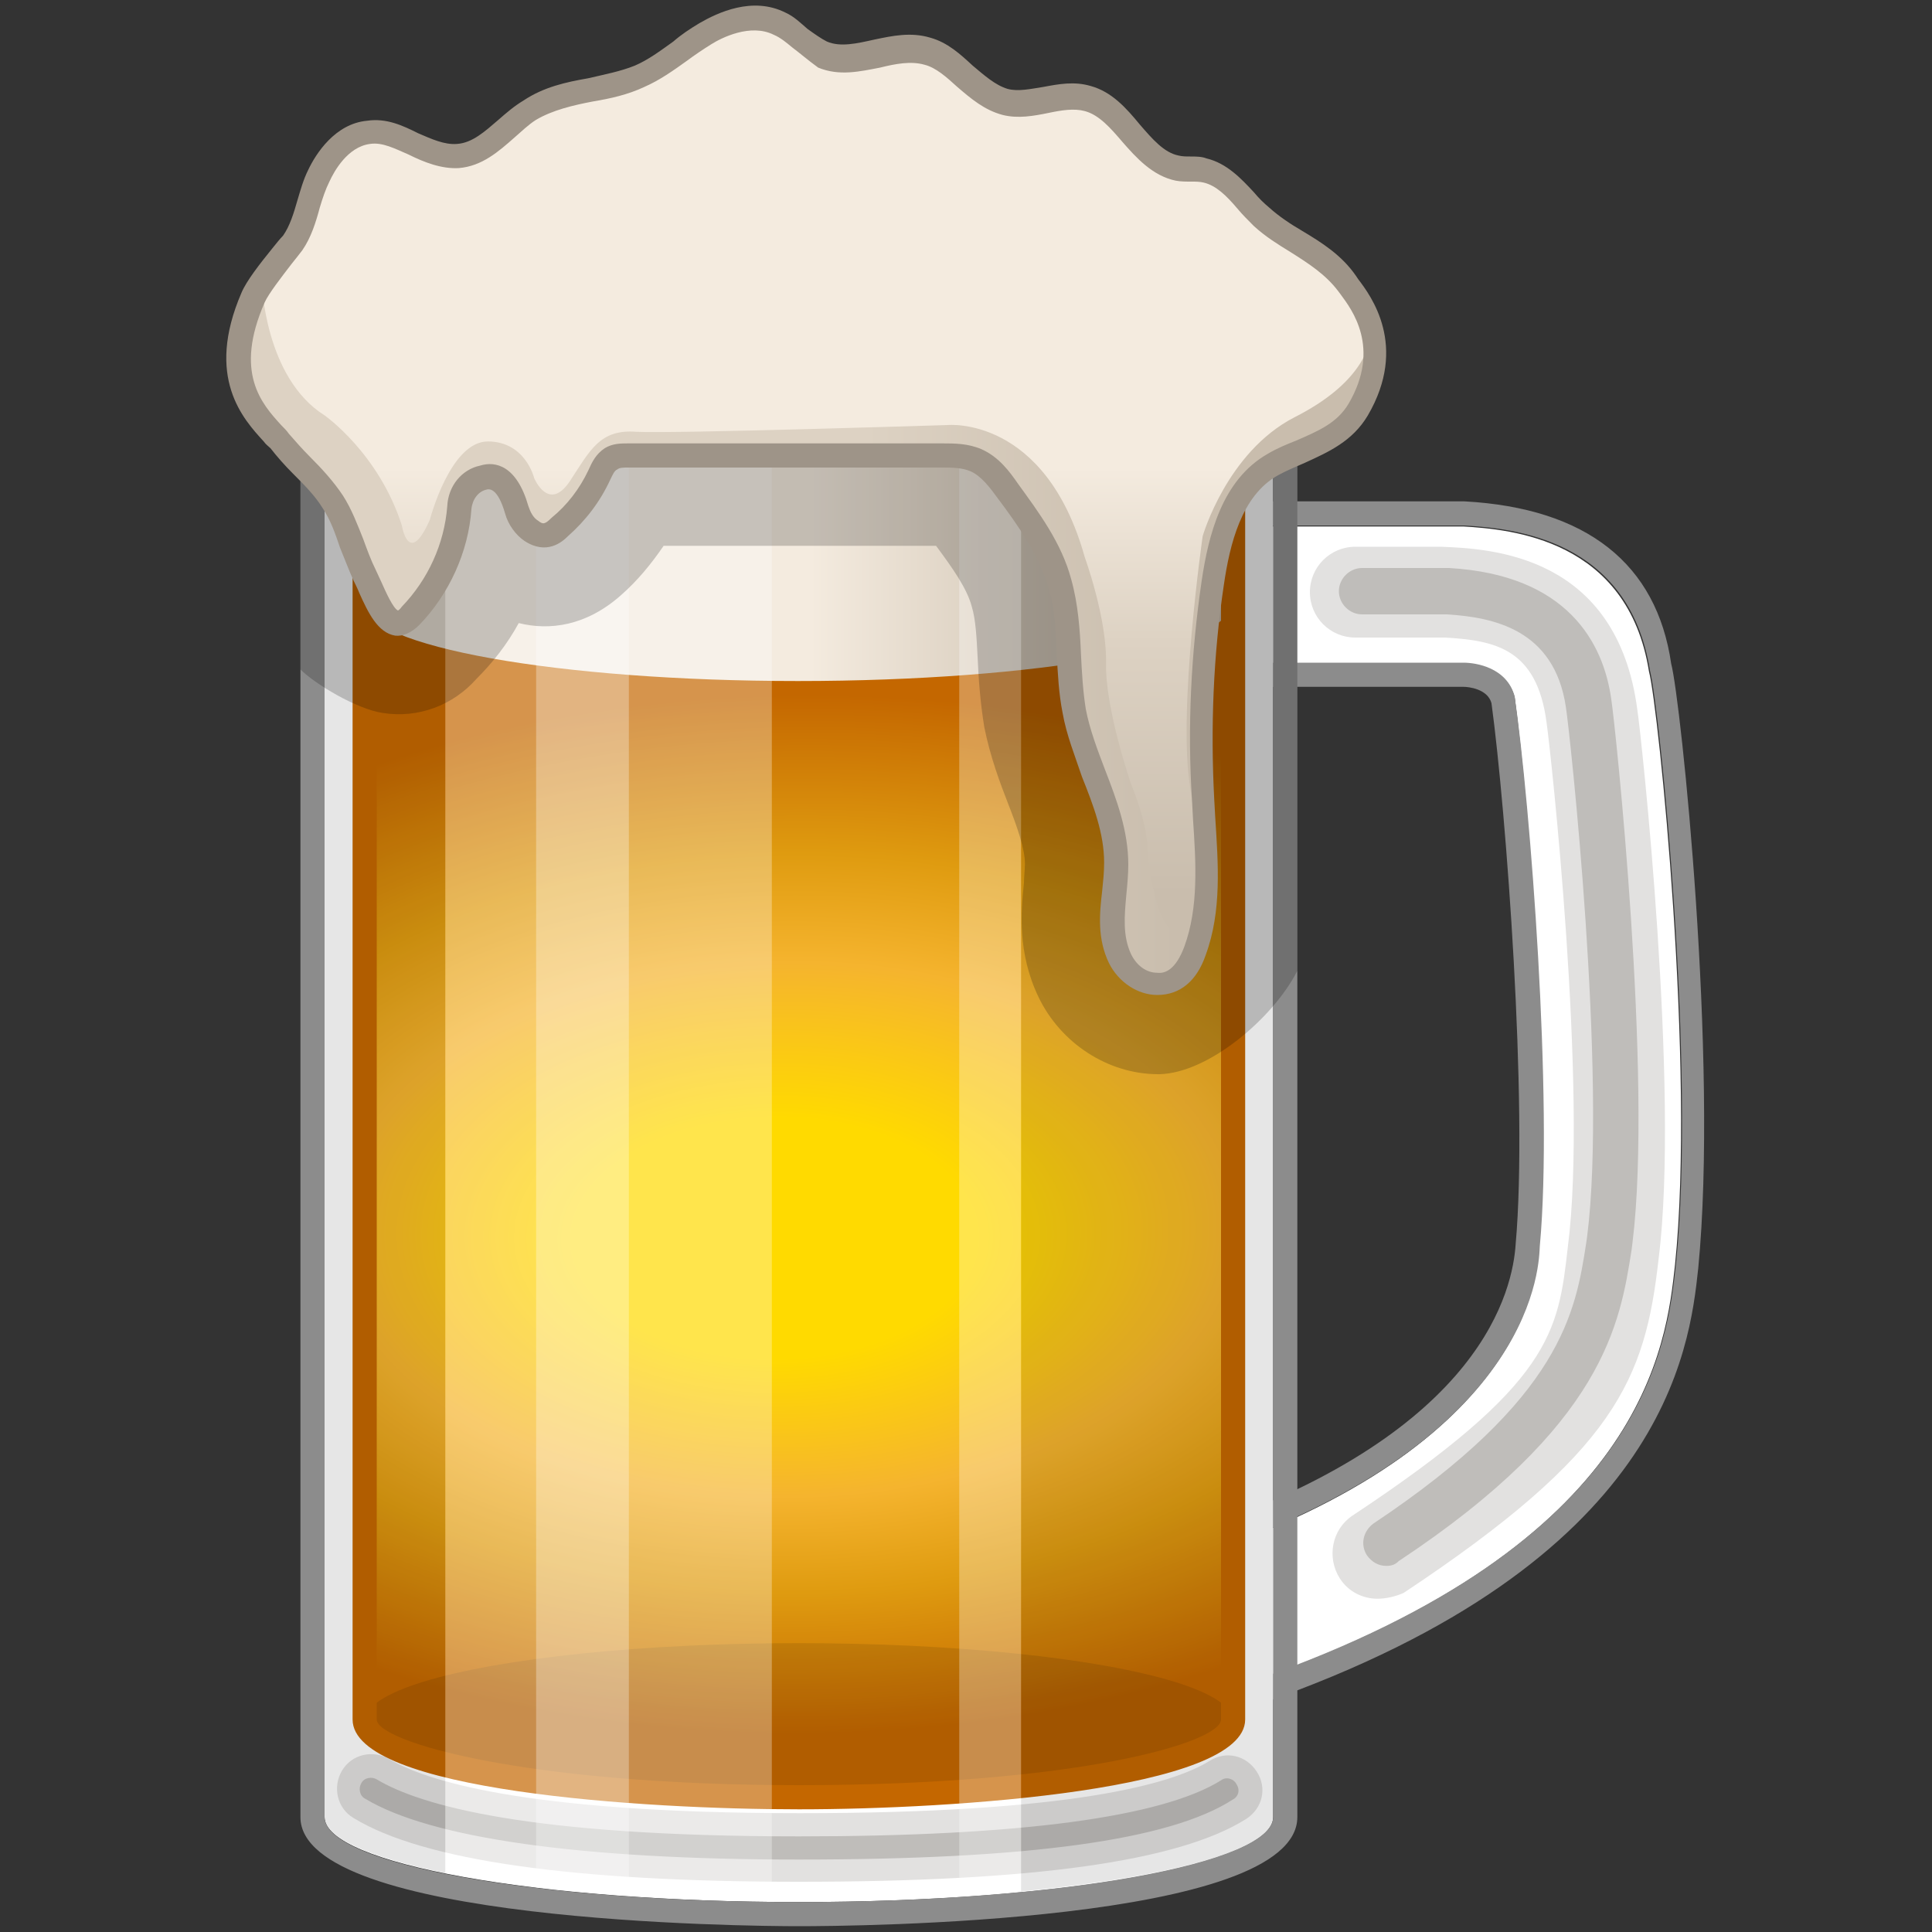
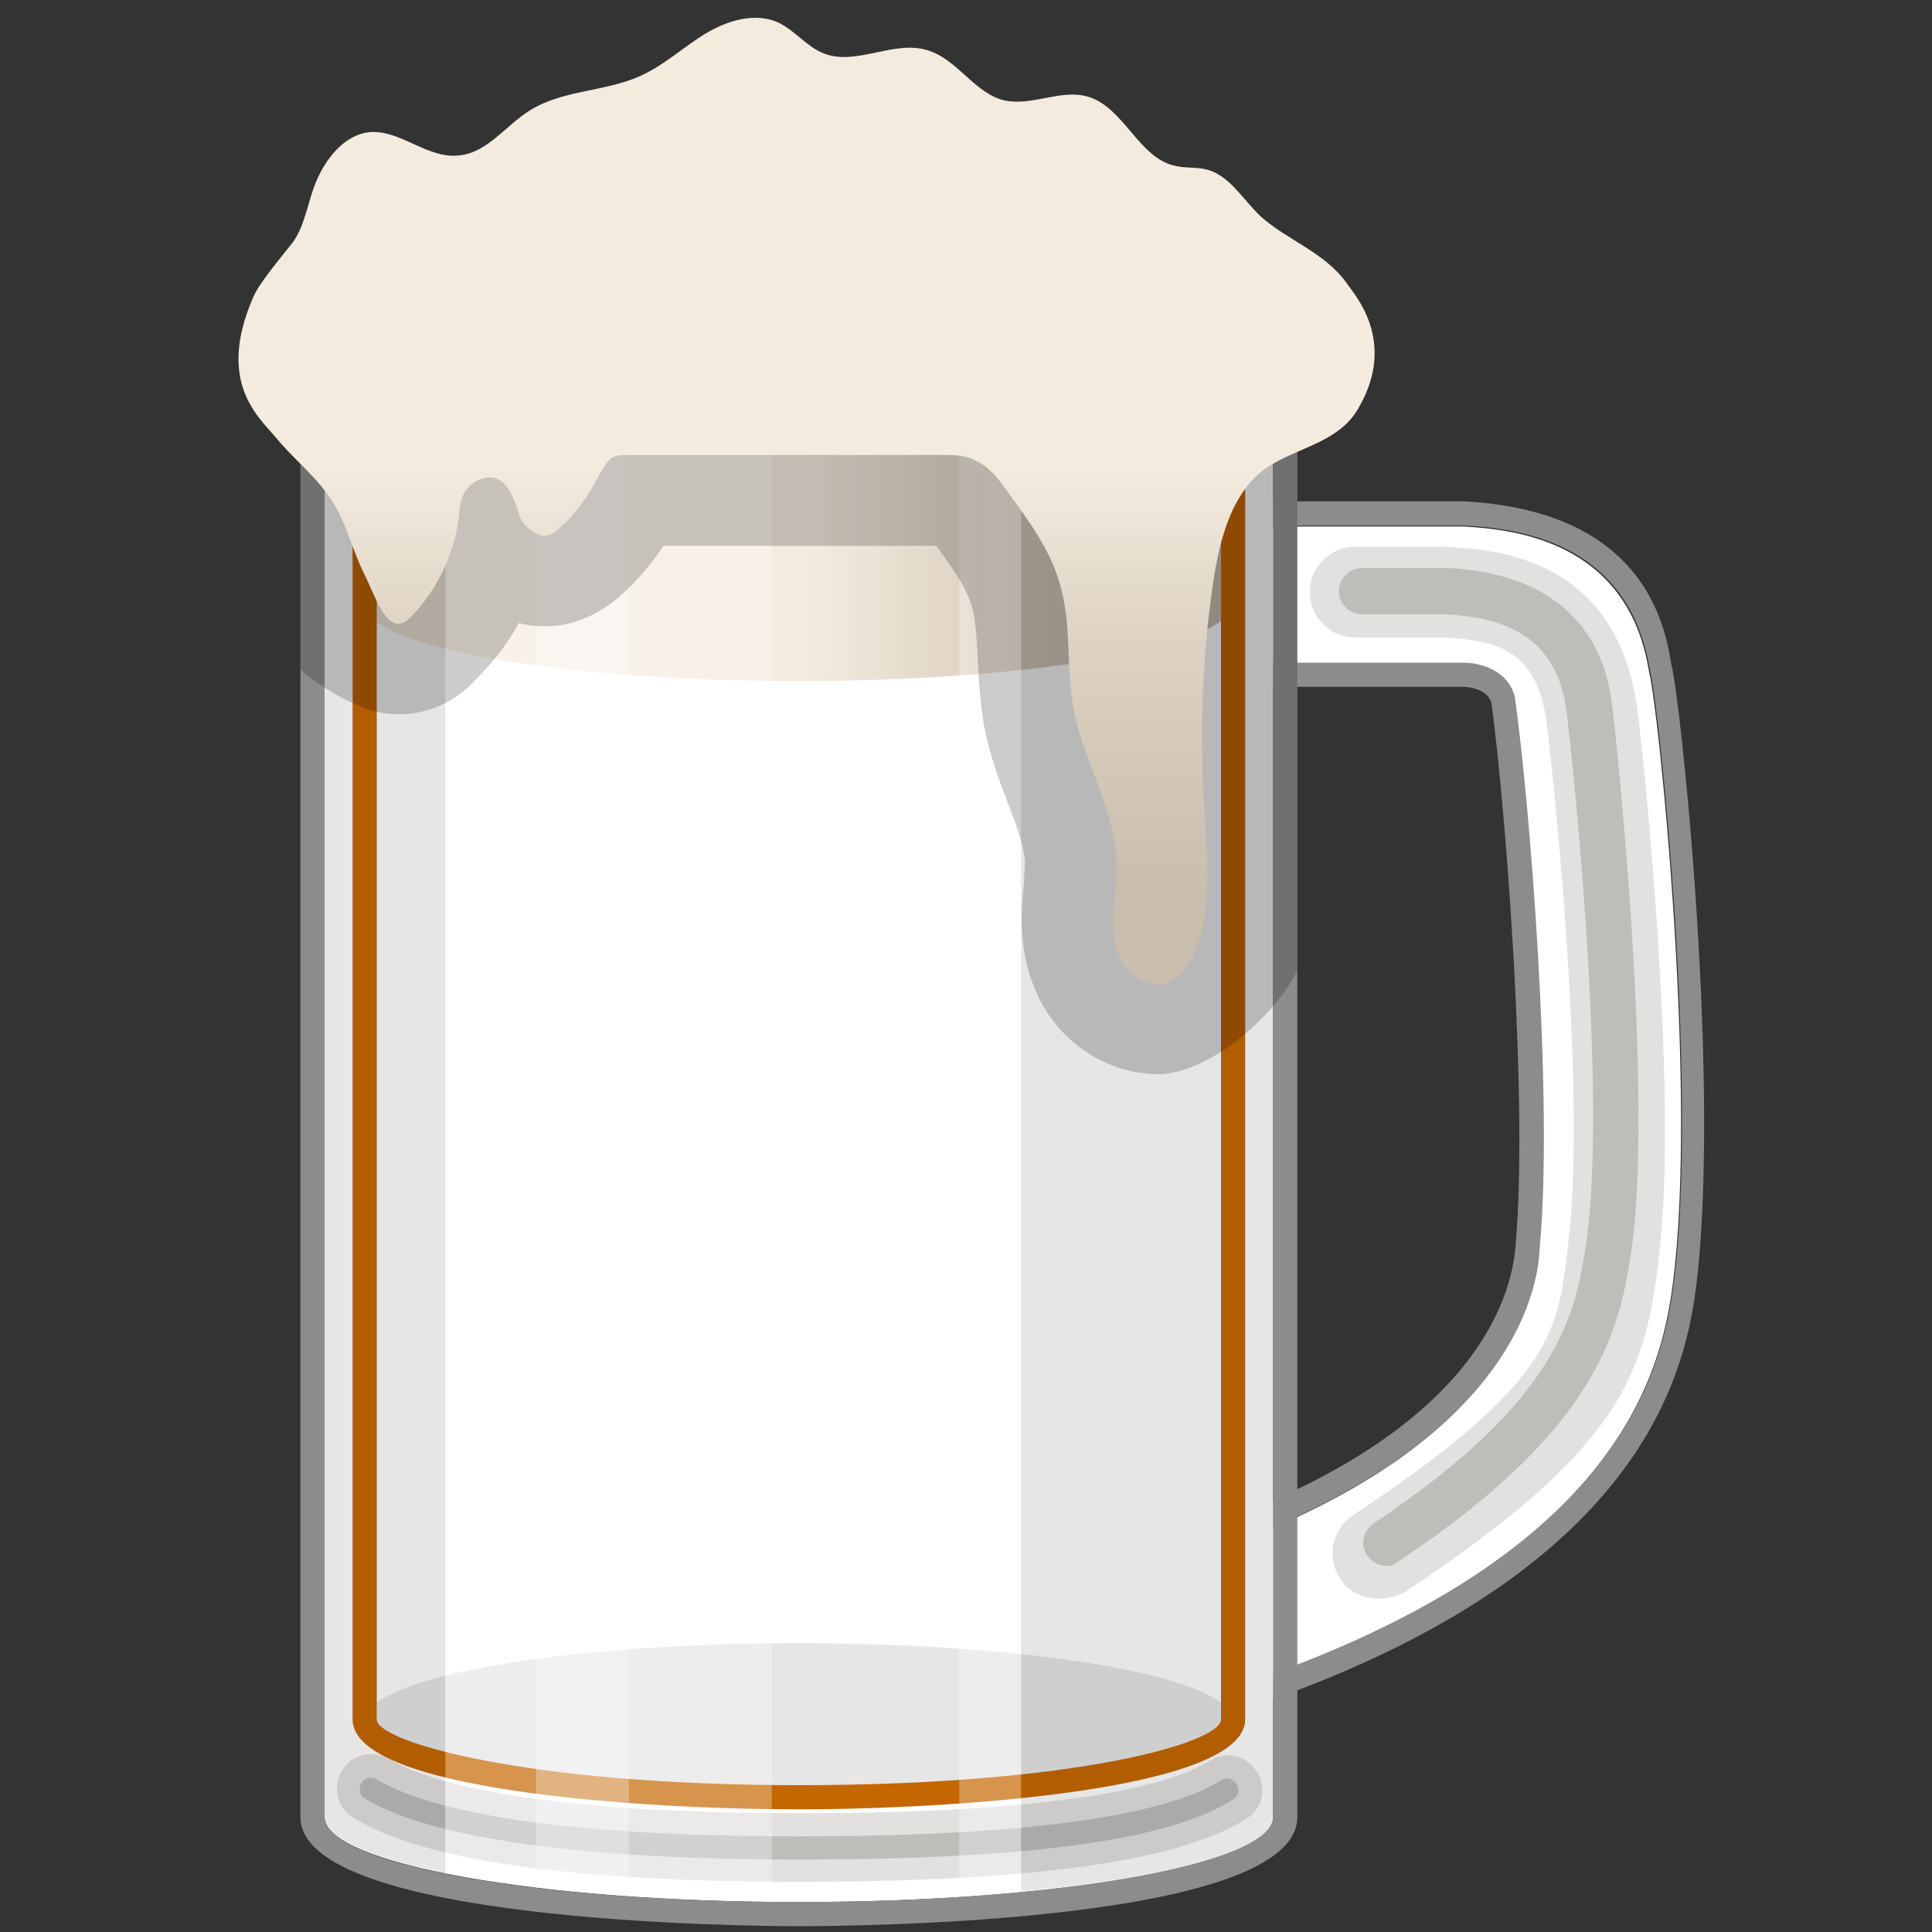
<svg xmlns="http://www.w3.org/2000/svg" version="1.1" id="Слой_1" x="0px" y="0px" viewBox="0 0 20 20" enable-background="new 0 0 20 20" xml:space="preserve">
  <rect x="0" y="0" width="20" height="20" fill="#333333" stroke="none" />
  <g>
    <g>
      <path fill="#FFFFFF" d="M12.76,17.44c-0.29,0-0.57-0.18-0.67-0.47c-0.13-0.37,0.07-0.77,0.43-0.9c3.42-1.19,3.4-3.02,3.41-3.16    c0.14-1.51-0.1-4.58-0.25-5.69c-0.08-0.3-0.4-0.35-0.53-0.35h-2.39c-0.39,0-0.71-0.32-0.71-0.71c0-0.39,0.32-0.71,0.71-0.71h2.39    c0.49,0.03,1.7,0.13,1.92,1.5c0.1,0.38,0.48,4.11,0.27,6.14c-0.09,0.82-0.29,2.89-4.35,4.31C12.92,17.43,12.84,17.44,12.76,17.44z    " />
      <path fill="#E2E1E0" d="M14.26,16.55c-0.15,0-0.3-0.07-0.39-0.21c-0.14-0.22-0.08-0.51,0.13-0.65c2.07-1.37,2.13-1.9,2.23-2.78    c0.21-1.62-0.18-5.16-0.22-5.43c-0.1-0.77-0.54-0.85-1.05-0.88l-0.93,0c-0.26,0-0.47-0.21-0.47-0.47c0-0.26,0.21-0.47,0.47-0.47    h0.89c0.51,0.02,1.82,0.08,2.03,1.69c0.04,0.26,0.44,3.94,0.22,5.68c-0.14,1.25-0.44,2-2.64,3.46    C14.44,16.53,14.34,16.55,14.26,16.55z" />
      <path fill="#BFBDBA" d="M14.35,16.21c-0.08,0-0.15-0.04-0.2-0.11c-0.07-0.11-0.04-0.25,0.07-0.33c1.95-1.3,2.09-2.19,2.2-2.9    l0.01-0.07c0.21-1.65-0.18-5.23-0.22-5.48c-0.12-0.81-0.76-0.93-1.23-0.96h-0.88c-0.13,0-0.24-0.11-0.24-0.24s0.11-0.24,0.24-0.24    H15c1.23,0.07,1.6,0.78,1.68,1.36c0.04,0.25,0.43,3.92,0.22,5.62l-0.01,0.08c-0.12,0.76-0.28,1.81-2.41,3.22    C14.44,16.2,14.4,16.21,14.35,16.21z" />
      <path fill="#8C8C8C" d="M15.16,5.44c0.49,0.03,1.7,0.13,1.92,1.5c0.1,0.38,0.48,4.11,0.27,6.14c-0.09,0.82-0.29,2.89-4.35,4.31    c-0.08,0.03-0.16,0.04-0.23,0.04c-0.29,0-0.57-0.18-0.67-0.47c-0.13-0.37,0.07-0.77,0.43-0.9c3.42-1.19,3.4-3.02,3.41-3.16    c0.14-1.51-0.1-4.58-0.26-5.69c-0.08-0.3-0.4-0.35-0.53-0.35h-2.39c-0.39,0-0.71-0.32-0.71-0.71c0-0.39,0.32-0.71,0.71-0.71H15.16     M15.16,5.19L15.16,5.19h-2.4c-0.53,0-0.96,0.43-0.96,0.96c0,0.53,0.43,0.96,0.96,0.96h2.39c0.05,0,0.25,0.02,0.29,0.17    c0.15,1.11,0.38,4.14,0.25,5.6c-0.03,0.46-0.33,1.93-3.25,2.94c-0.5,0.17-0.76,0.72-0.59,1.22c0.13,0.38,0.5,0.64,0.9,0.64    c0.11,0,0.21-0.02,0.32-0.05c4.17-1.46,4.42-3.66,4.51-4.5c0.21-2.15-0.18-5.88-0.28-6.26C17.15,5.84,16.43,5.26,15.16,5.19    L15.16,5.19L15.16,5.19z" />
    </g>
    <g>
-       <path fill="#FFFFFF" d="M3.36,4.3v14.51c0,0.48,2.2,0.88,4.91,0.88c2.71,0,4.91-0.39,4.91-0.88V4.3H3.36z" />
+       <path fill="#FFFFFF" d="M3.36,4.3v14.51c0,0.48,2.2,0.88,4.91,0.88c2.71,0,4.91-0.39,4.91-0.88V4.3H3.36" />
      <g>
        <path fill="#E2E1E0" d="M8.27,19.48c-2.34,0-3.89-0.22-4.61-0.66c-0.17-0.1-0.22-0.32-0.12-0.49c0.1-0.17,0.32-0.22,0.49-0.12     c0.35,0.21,1.36,0.56,4.25,0.56c2.8,0,3.85-0.3,4.24-0.54c0.17-0.11,0.38-0.06,0.49,0.11c0.11,0.17,0.06,0.38-0.11,0.49     C12.2,19.27,10.69,19.48,8.27,19.48z" />
        <path fill="#BFBDBA" d="M8.27,19.25c-2.26,0-3.81-0.22-4.49-0.63c-0.06-0.03-0.07-0.11-0.04-0.16c0.03-0.06,0.11-0.07,0.16-0.04     c0.45,0.27,1.57,0.59,4.37,0.59c2.29,0,3.76-0.2,4.37-0.58c0.05-0.04,0.13-0.02,0.16,0.04c0.04,0.06,0.02,0.13-0.04,0.16     C12.11,19.05,10.64,19.25,8.27,19.25z" />
      </g>
      <g>
        <radialGradient id="SVGID_1_" cx="8.327" cy="12.571" r="9.028" fx="7.921" fy="13.106" gradientTransform="matrix(1 -9.074746e-03 5.409159e-03 0.596 -0.068 5.154)" gradientUnits="userSpaceOnUse">
          <stop offset="0.231" style="stop-color:#FFDA00" />
          <stop offset="0.513" style="stop-color:#F5B42E" />
          <stop offset="0.711" style="stop-color:#DF9B10" />
          <stop offset="1" style="stop-color:#C46700" />
        </radialGradient>
-         <path fill="url(#SVGID_1_)" d="M3.77,4.3v13.5c0,0.44,2.01,0.8,4.49,0.8c2.48,0,4.49-0.36,4.49-0.8V4.3H3.77z" />
        <linearGradient id="SVGID_2_" gradientUnits="userSpaceOnUse" x1="3.774" y1="5.657" x2="12.763" y2="5.657">
          <stop offset="0.513" style="stop-color:#F4EBDF" />
          <stop offset="0.711" style="stop-color:#DDD2C3" />
          <stop offset="1" style="stop-color:#C9BDAD" />
        </linearGradient>
        <path fill="url(#SVGID_2_)" d="M3.77,4.27v1.98c0,0.44,2.01,0.8,4.49,0.8c2.48,0,4.49-0.36,4.49-0.8V4.27H3.77z" />
        <ellipse opacity="0.1" cx="8.27" cy="17.81" rx="4.49" ry="0.8" />
        <path fill="#C46700" d="M8.27,18.73c-1.6,0-4.62-0.19-4.62-0.93V4.17h9.24V17.8C12.89,18.53,9.87,18.73,8.27,18.73z M3.9,4.42     V17.8c0,0.23,1.54,0.68,4.37,0.68c2.87,0,4.37-0.44,4.37-0.68V4.42H3.9z" />
      </g>
      <path fill="#8C8C8C" d="M13.18,4.3v14.51c0,0.48-2.2,0.88-4.91,0.88s-4.91-0.39-4.91-0.88V4.3H13.18 M13.43,4.05h-0.25H3.36H3.11    V4.3v14.51c0,1.09,4.63,1.13,5.16,1.13s5.16-0.03,5.16-1.13V4.3V4.05L13.43,4.05z" />
      <g>
        <g>
          <path opacity="0.1" d="M10.57,19.58c1.54-0.15,2.61-0.43,2.61-0.77V4.3h-2.61V19.58z" />
          <path opacity="0.1" d="M4.61,4.3H3.36v14.51c0,0.22,0.48,0.42,1.25,0.58V4.3z" />
        </g>
        <g>
          <path opacity="0.3" fill="#FFFFFF" d="M4.61,19.39c0.84,0.17,2.03,0.28,3.38,0.29V4.3H4.61V19.39z" />
          <path opacity="0.3" fill="#FFFFFF" d="M9.93,19.63c0.22-0.01,0.43-0.03,0.64-0.05V4.3H9.93V19.63z" />
          <path opacity="0.3" fill="#FFFFFF" d="M5.55,19.54c0.3,0.04,0.62,0.06,0.96,0.09V4.3H5.55V19.54z" />
        </g>
        <path opacity="0.2" d="M11.73,5.36c-0.15-0.33-0.36-0.61-0.53-0.84c-0.05-0.06-0.11-0.14-0.18-0.22H4.29     C4.22,4.36,4.15,4.41,4.09,4.48C4.04,4.41,3.98,4.36,3.93,4.3l-0.82,0v2.63c0.15,0.15,0.58,0.41,0.85,0.45     c0.37,0.06,0.73-0.08,0.97-0.35C5.1,6.86,5.25,6.67,5.37,6.45c0.32,0.08,0.7,0.03,1.06-0.29c0.17-0.15,0.31-0.32,0.44-0.51     c0.92,0,1.84,0,2.82,0c0.17,0.23,0.32,0.44,0.37,0.63c0.04,0.13,0.05,0.32,0.06,0.52c0.01,0.24,0.03,0.49,0.07,0.73     c0.06,0.3,0.16,0.57,0.25,0.8c0.09,0.23,0.17,0.46,0.17,0.61c0,0.07-0.01,0.13-0.01,0.2c-0.03,0.29-0.07,0.72,0.15,1.18     c0.23,0.48,0.72,0.8,1.24,0.8c0.01,0,0.01,0,0.01,0c0.51-0.01,1.18-0.58,1.43-1.07V4.3l-1.13,0C11.99,4.61,11.82,5,11.73,5.36z" />
      </g>
    </g>
    <g>
      <linearGradient id="SVGID_3_" gradientUnits="userSpaceOnUse" x1="8.35" y1="0.188" x2="8.35" y2="9.255">
        <stop offset="0.513" style="stop-color:#F4EBDF" />
        <stop offset="0.711" style="stop-color:#DDD2C3" />
        <stop offset="1" style="stop-color:#C9BDAD" />
      </linearGradient>
      <path fill="url(#SVGID_3_)" d="M4.26,6.38C4.03,6.63,3.9,6.21,3.78,5.96C3.65,5.71,3.59,5.42,3.44,5.19    C3.29,4.95,3.07,4.78,2.89,4.57C2.72,4.35,2.22,4,2.62,3.08c0.06-0.15,0.31-0.44,0.41-0.57C3.17,2.32,3.19,2.04,3.3,1.82    C3.4,1.61,3.58,1.4,3.81,1.37c0.32-0.04,0.6,0.27,0.93,0.24c0.3-0.02,0.49-0.31,0.75-0.47c0.34-0.21,0.77-0.19,1.13-0.35    c0.25-0.11,0.45-0.3,0.68-0.44s0.53-0.23,0.77-0.11c0.16,0.08,0.28,0.24,0.45,0.31C8.86,0.69,9.25,0.41,9.6,0.52    c0.31,0.09,0.49,0.45,0.8,0.52C10.69,1.1,10.98,0.92,11.26,1c0.38,0.11,0.53,0.65,0.92,0.72c0.09,0.02,0.19,0.01,0.29,0.03    c0.25,0.05,0.39,0.31,0.58,0.49c0.28,0.25,0.66,0.37,0.89,0.69c0.08,0.12,0.53,0.6,0.12,1.3c-0.19,0.33-0.57,0.39-0.88,0.57    c-0.41,0.23-0.55,0.75-0.62,1.22c-0.11,0.74-0.14,1.5-0.1,2.25c0.03,0.52,0.1,1.07-0.08,1.56c-0.06,0.17-0.18,0.35-0.39,0.36    c-0.17,0-0.31-0.11-0.39-0.26c-0.15-0.32-0.04-0.65-0.04-0.98c-0.01-0.55-0.33-1.04-0.44-1.58c-0.09-0.44-0.02-0.9-0.15-1.33    c-0.1-0.35-0.32-0.65-0.54-0.95c-0.09-0.13-0.19-0.26-0.33-0.32C10,4.71,9.87,4.71,9.76,4.71c-1.08,0-2.17,0-3.25,0    c-0.06,0-0.13,0-0.18,0.03C6.27,4.79,6.24,4.86,6.2,4.92c-0.1,0.2-0.23,0.39-0.4,0.54C5.73,5.53,5.64,5.59,5.51,5.5    C5.43,5.45,5.38,5.37,5.36,5.28C5.3,5.1,5.21,4.9,5.01,4.95C4.87,4.98,4.77,5.11,4.76,5.26C4.73,5.67,4.55,6.08,4.26,6.38z" />
      <linearGradient id="SVGID_4_" gradientUnits="userSpaceOnUse" x1="2.47" y1="6.552" x2="14.228" y2="6.552">
        <stop offset="0.552" style="stop-color:#DDD2C3" />
        <stop offset="0.826" style="stop-color:#C9BDAD" />
      </linearGradient>
-       <path fill="url(#SVGID_4_)" d="M11.12,7.35c0.11,0.54,0.43,1.03,0.44,1.58c0,0.33-0.11,0.66,0.04,0.98    c0.07,0.15,0.22,0.26,0.39,0.26c0.21,0,0.33-0.18,0.39-0.36c0.18-0.49,0.11-1.04,0.08-1.56c-0.05-0.75-0.01-1.51,0.1-2.25    c0.07-0.47,0.21-0.99,0.62-1.22c0.32-0.18,0.69-0.24,0.88-0.57c0.18-0.3,0.19-0.56,0.15-0.77c-0.04,0.16-0.12,0.53-0.81,0.88    c-0.7,0.36-0.95,1.23-0.95,1.23s-0.26,1.81-0.13,2.6c0.13,0.79,0,1.25,0,1.25c-0.24,0.66-0.43-0.31-0.44-0.61    c-0.01-0.3-0.17-0.67-0.17-0.67s-0.27-0.78-0.26-1.25c0.01-0.47-0.22-1.1-0.22-1.1C10.82,4.3,9.81,4.4,9.81,4.4    S6.97,4.49,6.59,4.47C6.21,4.44,6.11,4.66,5.9,4.98C5.68,5.31,5.53,4.95,5.53,4.95S5.44,4.57,5.05,4.57c-0.39,0-0.6,0.81-0.6,0.81    c-0.22,0.5-0.29,0.06-0.29,0.06C3.92,4.69,3.36,4.3,3.36,4.3C2.74,3.91,2.71,2.93,2.71,2.92c-0.04,0.06-0.08,0.11-0.1,0.16    C2.22,4,2.72,4.35,2.89,4.57c0.17,0.22,0.4,0.39,0.55,0.62c0.15,0.24,0.21,0.52,0.33,0.77C3.9,6.21,4.03,6.63,4.26,6.38    c0.29-0.3,0.48-0.7,0.51-1.12c0.01-0.14,0.1-0.27,0.24-0.31C5.21,4.9,5.3,5.1,5.36,5.28C5.38,5.37,5.43,5.45,5.51,5.5    c0.13,0.09,0.22,0.03,0.3-0.04c0.17-0.15,0.31-0.33,0.4-0.54c0.03-0.06,0.06-0.14,0.12-0.17C6.38,4.72,6.44,4.72,6.5,4.72    c1.08,0,2.17-0.01,3.25,0c0.12,0,0.24,0,0.35,0.05c0.14,0.06,0.24,0.19,0.33,0.32c0.21,0.29,0.43,0.6,0.54,0.95    C11.1,6.45,11.03,6.91,11.12,7.35z" />
-       <path fill="#9E9488" d="M11.98,10.3c-0.2,0-0.4-0.13-0.5-0.33c-0.12-0.25-0.1-0.5-0.07-0.75c0.01-0.1,0.02-0.19,0.02-0.29    c0-0.3-0.11-0.59-0.23-0.89C11.13,7.83,11.04,7.61,11,7.38c-0.04-0.2-0.05-0.41-0.06-0.6c-0.01-0.25-0.02-0.49-0.09-0.71    c-0.1-0.33-0.31-0.63-0.52-0.91c-0.08-0.11-0.17-0.23-0.28-0.28c-0.09-0.04-0.2-0.04-0.3-0.04c-1.08,0-2.17,0-3.25,0    c-0.04,0-0.09,0-0.11,0.02c-0.03,0.01-0.05,0.06-0.07,0.1C6.21,5.2,6.06,5.39,5.88,5.55C5.82,5.61,5.66,5.75,5.43,5.6    c-0.09-0.06-0.17-0.17-0.2-0.28c-0.08-0.28-0.17-0.26-0.2-0.25c-0.08,0.02-0.14,0.1-0.15,0.2c-0.03,0.44-0.23,0.88-0.54,1.2    C4.26,6.55,4.17,6.59,4.09,6.58C3.91,6.55,3.81,6.34,3.72,6.14C3.7,6.09,3.68,6.05,3.66,6.01C3.61,5.9,3.57,5.79,3.52,5.67    C3.47,5.52,3.42,5.38,3.34,5.26C3.26,5.13,3.15,5.02,3.03,4.9C2.95,4.82,2.87,4.73,2.8,4.64C2.78,4.62,2.75,4.6,2.73,4.57    C2.52,4.34,2.12,3.91,2.5,3.03c0.05-0.12,0.19-0.3,0.32-0.46c0.04-0.05,0.08-0.1,0.11-0.13c0.07-0.1,0.11-0.23,0.15-0.37    c0.03-0.1,0.06-0.21,0.11-0.31C3.27,1.59,3.47,1.28,3.8,1.25C4,1.22,4.17,1.3,4.33,1.38C4.47,1.44,4.6,1.5,4.73,1.49    c0.16-0.01,0.29-0.13,0.43-0.25c0.08-0.07,0.16-0.14,0.26-0.2C5.63,0.9,5.86,0.85,6.09,0.81c0.17-0.04,0.33-0.07,0.48-0.13    c0.14-0.06,0.26-0.15,0.4-0.25C7.05,0.36,7.14,0.3,7.24,0.24c0.19-0.11,0.55-0.28,0.89-0.11C8.22,0.17,8.29,0.24,8.36,0.3    C8.43,0.35,8.5,0.4,8.56,0.43c0.14,0.06,0.31,0.02,0.49-0.02c0.19-0.04,0.38-0.08,0.58-0.02c0.18,0.05,0.31,0.17,0.44,0.29    c0.12,0.1,0.23,0.2,0.36,0.24c0.11,0.03,0.24,0,0.37-0.02c0.16-0.03,0.32-0.06,0.49-0.01c0.22,0.06,0.37,0.23,0.51,0.4    c0.13,0.15,0.25,0.29,0.4,0.32c0.04,0.01,0.08,0.01,0.12,0.01c0.06,0,0.12,0,0.17,0.02c0.21,0.05,0.36,0.21,0.49,0.35    c0.05,0.06,0.1,0.11,0.16,0.16c0.1,0.09,0.22,0.17,0.34,0.24c0.2,0.12,0.41,0.25,0.56,0.47l0.02,0.03    c0.13,0.17,0.52,0.69,0.1,1.41c-0.16,0.27-0.41,0.38-0.65,0.49c-0.09,0.04-0.19,0.08-0.28,0.13c-0.38,0.21-0.5,0.72-0.56,1.13    c-0.11,0.73-0.14,1.48-0.1,2.23l0.01,0.18c0.03,0.48,0.07,0.97-0.1,1.43C12.39,10.15,12.22,10.3,11.98,10.3    C11.99,10.3,11.99,10.3,11.98,10.3z M8.99,4.59c0.26,0,0.51,0,0.77,0c0.12,0,0.26,0,0.4,0.06c0.18,0.08,0.29,0.23,0.38,0.36    c0.21,0.29,0.45,0.61,0.55,0.99c0.07,0.25,0.09,0.52,0.1,0.77c0.01,0.2,0.02,0.38,0.05,0.57c0.04,0.21,0.12,0.42,0.2,0.63    c0.12,0.31,0.24,0.63,0.24,0.98c0,0.1-0.01,0.21-0.02,0.31c-0.02,0.22-0.04,0.43,0.05,0.62c0.06,0.12,0.16,0.19,0.27,0.19    c0.08,0.01,0.19-0.03,0.28-0.27c0.15-0.41,0.12-0.87,0.09-1.32l-0.01-0.19c-0.05-0.76-0.01-1.53,0.1-2.28    c0.07-0.47,0.21-1.04,0.68-1.31c0.1-0.06,0.2-0.1,0.3-0.14c0.23-0.1,0.42-0.18,0.54-0.38c0.34-0.58,0.03-0.98-0.08-1.13    l-0.03-0.04c-0.13-0.17-0.3-0.28-0.49-0.4c-0.13-0.08-0.26-0.16-0.38-0.27c-0.06-0.06-0.12-0.12-0.17-0.18    c-0.11-0.13-0.22-0.24-0.35-0.27c-0.04-0.01-0.08-0.01-0.13-0.01c-0.05,0-0.11,0-0.16-0.01c-0.24-0.05-0.41-0.24-0.55-0.4    c-0.12-0.14-0.24-0.28-0.39-0.32c-0.11-0.03-0.24-0.01-0.38,0.02c-0.15,0.03-0.31,0.06-0.47,0.02c-0.19-0.05-0.33-0.17-0.47-0.29    c-0.11-0.1-0.22-0.2-0.34-0.23c-0.14-0.04-0.3-0.01-0.46,0.03c-0.21,0.04-0.42,0.09-0.64,0C8.36,0.62,8.28,0.55,8.2,0.49    c-0.06-0.05-0.12-0.1-0.19-0.13c-0.24-0.12-0.54,0.03-0.65,0.1C7.28,0.51,7.19,0.57,7.11,0.63c-0.14,0.1-0.28,0.2-0.44,0.27    C6.5,0.98,6.32,1.02,6.14,1.05C5.93,1.09,5.72,1.14,5.55,1.24C5.47,1.29,5.4,1.36,5.33,1.42C5.16,1.57,4.99,1.72,4.75,1.74    C4.57,1.75,4.39,1.68,4.23,1.6c-0.14-0.06-0.27-0.13-0.4-0.11C3.6,1.52,3.46,1.77,3.41,1.88c-0.04,0.08-0.07,0.17-0.1,0.27    C3.27,2.3,3.22,2.46,3.13,2.59C3.1,2.63,3.06,2.68,3.02,2.73c-0.1,0.13-0.24,0.31-0.28,0.4C2.42,3.86,2.71,4.18,2.91,4.4    c0.03,0.03,0.06,0.06,0.08,0.09c0.07,0.08,0.14,0.16,0.22,0.24c0.12,0.12,0.24,0.25,0.34,0.4C3.64,5.27,3.7,5.43,3.76,5.58    C3.8,5.69,3.84,5.8,3.89,5.9c0.02,0.04,0.04,0.09,0.06,0.13c0.04,0.09,0.12,0.27,0.17,0.29c0,0,0.02-0.01,0.04-0.04l0,0    c0.27-0.28,0.44-0.65,0.47-1.04c0.01-0.21,0.15-0.38,0.34-0.42c0.16-0.05,0.38,0,0.5,0.42c0.02,0.06,0.05,0.12,0.1,0.15    c0.05,0.04,0.07,0.04,0.14-0.03C5.87,5.23,6,5.06,6.09,4.87C6.13,4.78,6.17,4.7,6.26,4.64C6.34,4.59,6.43,4.59,6.5,4.59    C7.33,4.59,8.16,4.59,8.99,4.59z" />
    </g>
  </g>
</svg>